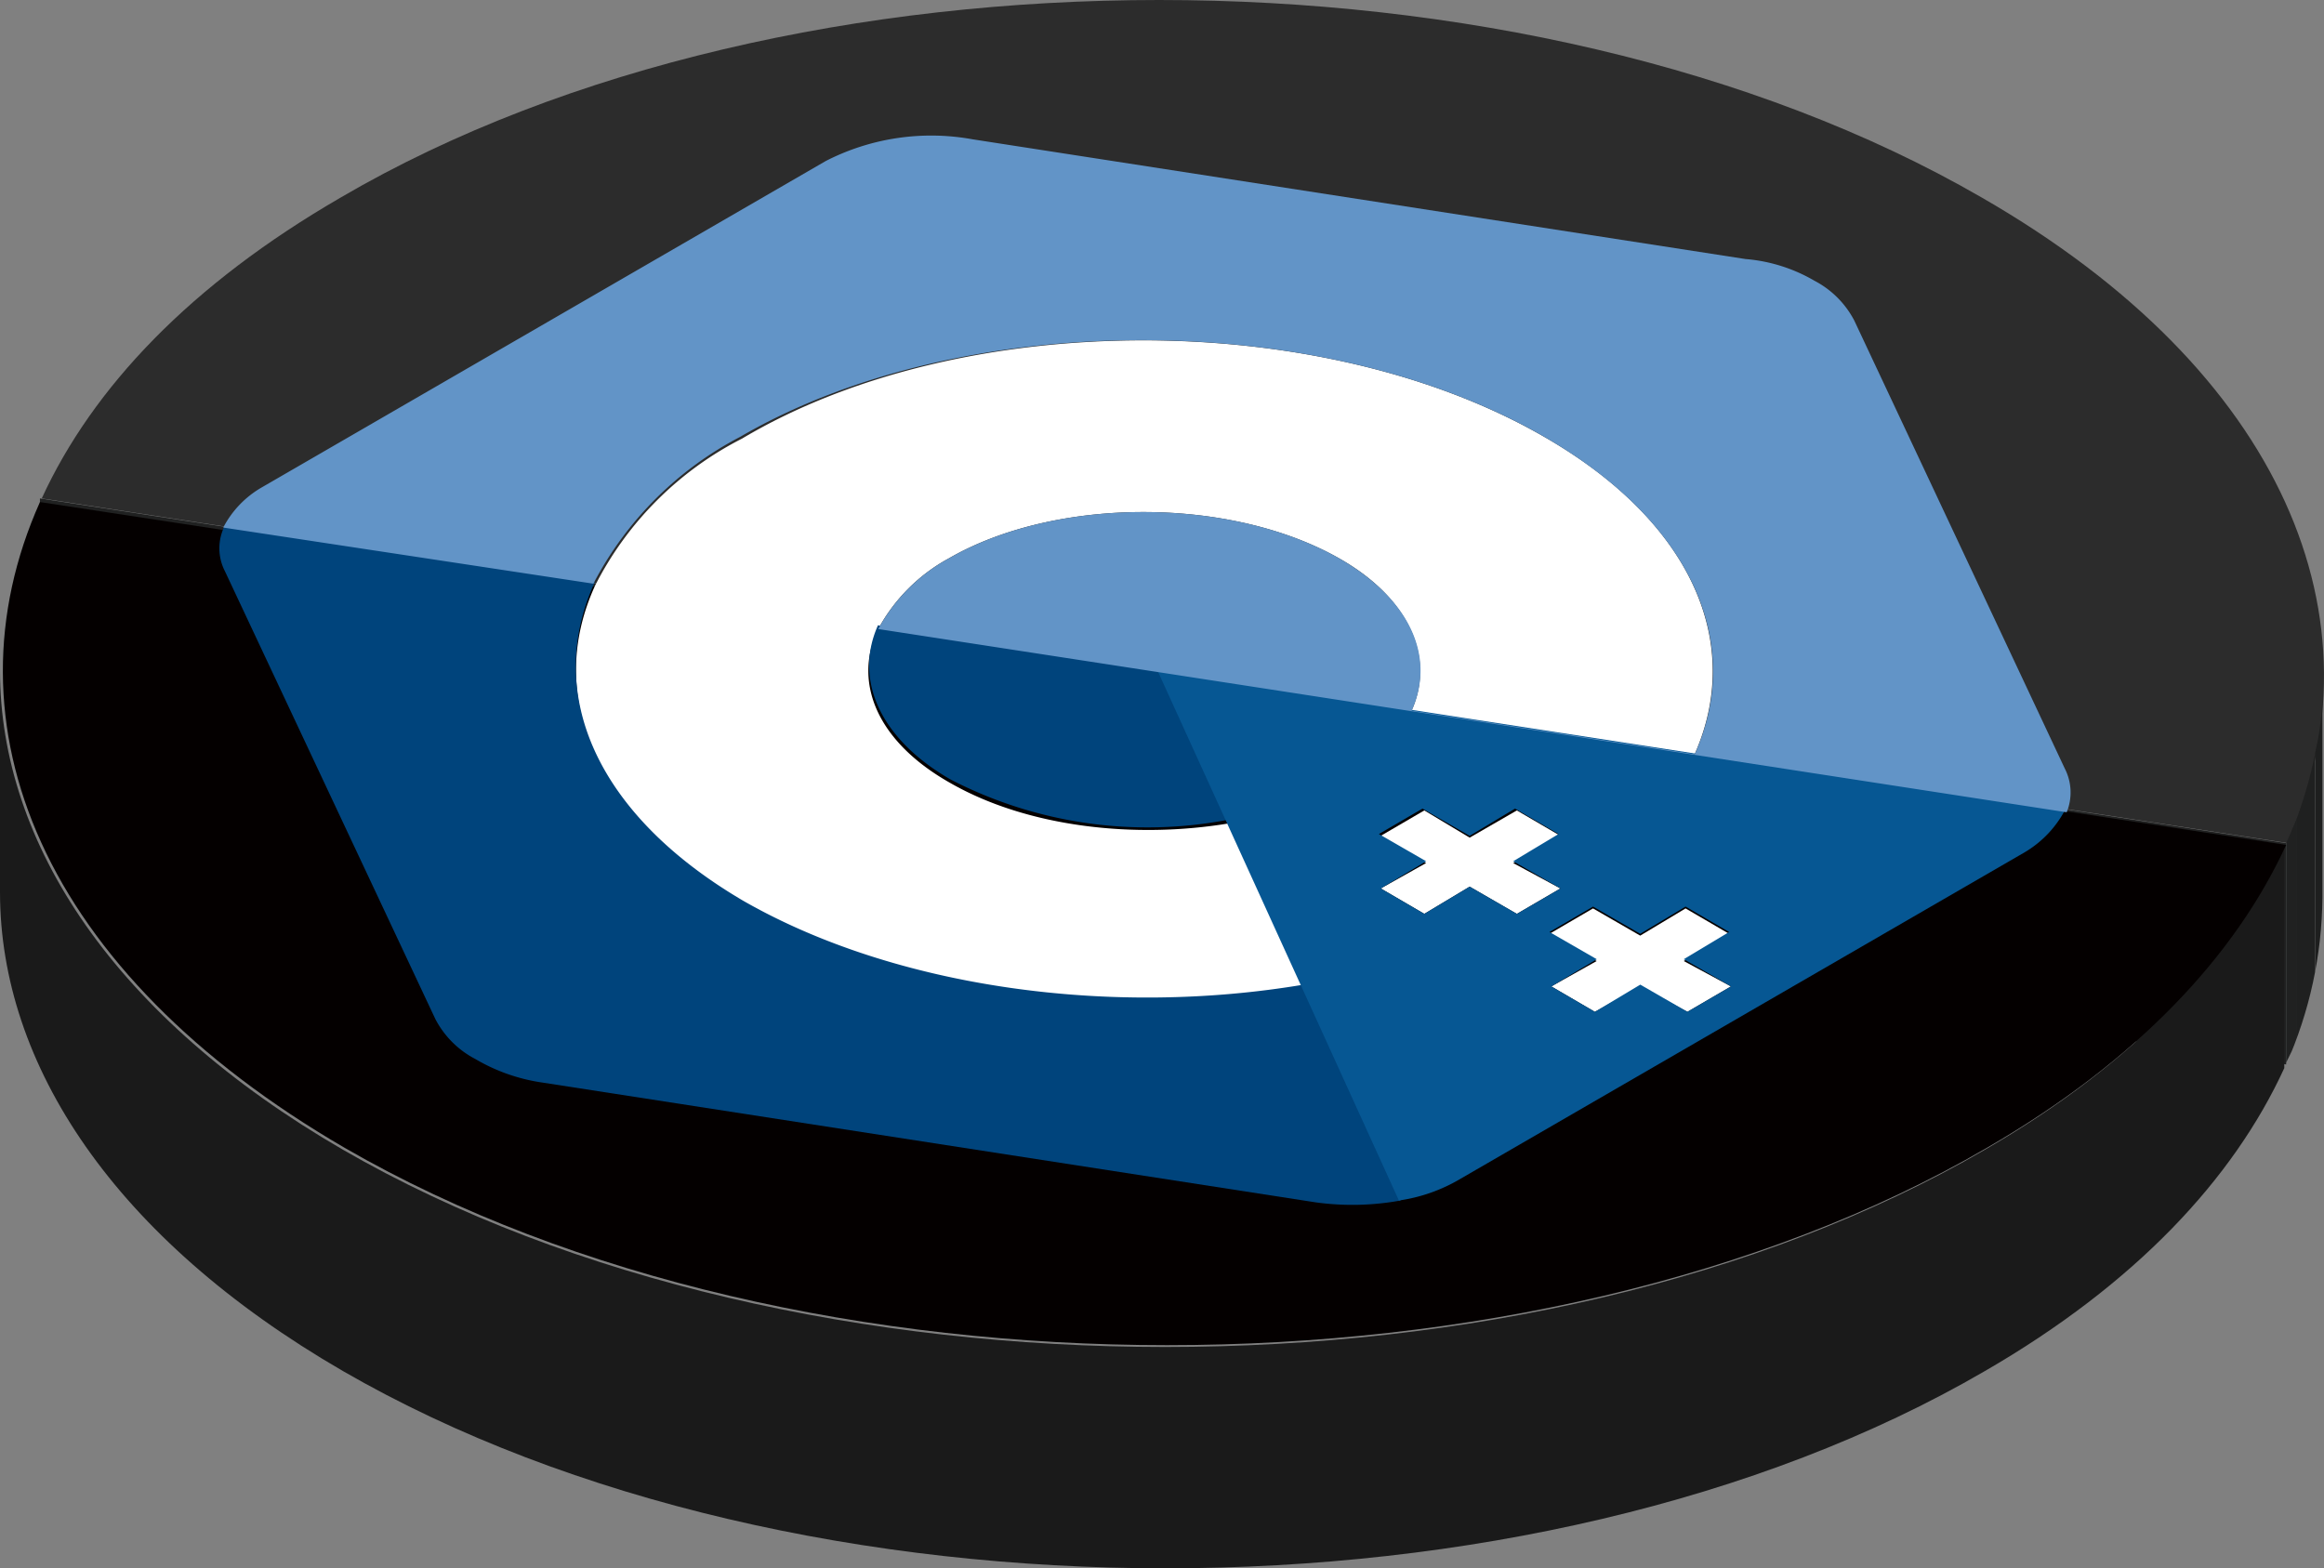
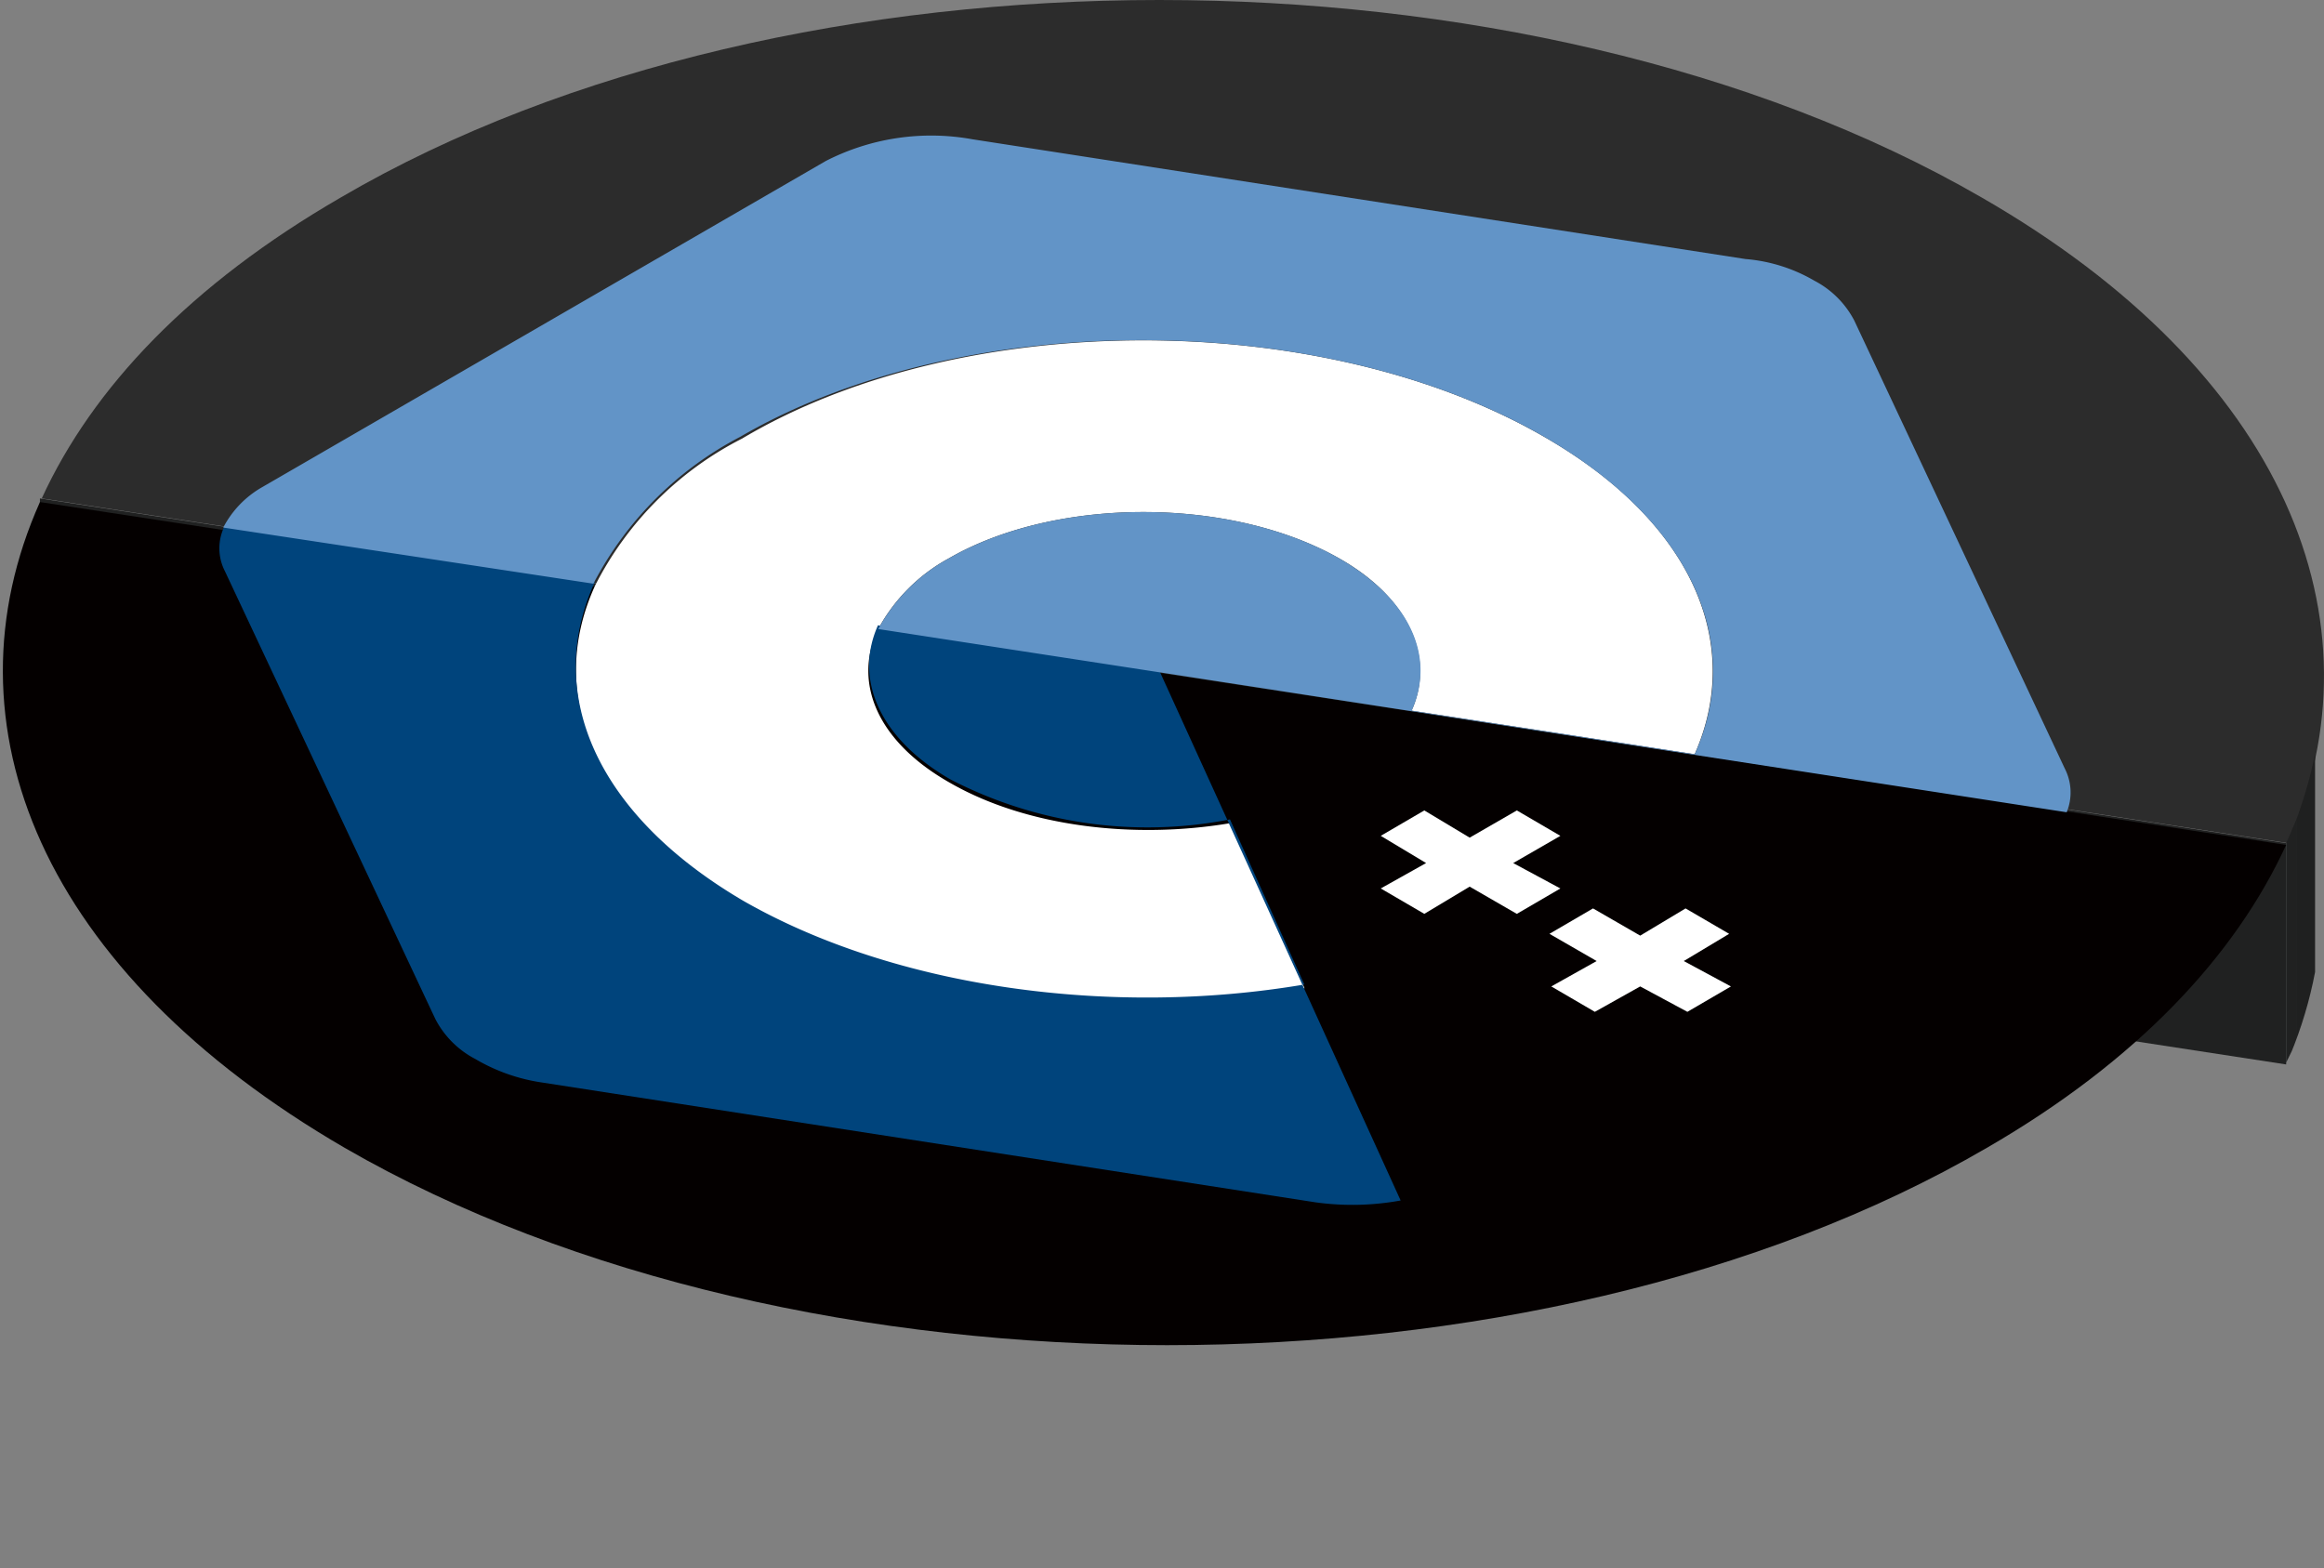
<svg xmlns="http://www.w3.org/2000/svg" width="115.894" height="78.221" viewBox="0 0 115.894 78.221">
  <rect x="0" y="0" width="115.894" height="78.221" fill="#808080" stroke="none" />
  <defs>
    <style>
      .cls-1 {
        fill: #2c2c2c;
      }

      .cls-2 {
        clip-path: url(#clip-path);
      }

      .cls-3 {
        fill: #1d1e1d;
      }

      .cls-4 {
        fill: #1e1f1f;
      }

      .cls-5 {
        fill: #1f2020;
      }

      .cls-6 {
        fill: #202121;
      }

      .cls-7 {
        fill: #1a1a1a;
      }

      .cls-8 {
        fill: #040000;
      }

      .cls-9 {
        fill: #fff;
      }

      .cls-10 {
        fill: #00447c;
      }

      .cls-11 {
        fill: #065793;
      }

      .cls-12 {
        fill: #6294c7;
      }
    </style>
    <clipPath id="clip-path">
      <path id="Path_21929" data-name="Path 21929" d="M262.11,393.8v11.039a20.914,20.914,0,0,1-1.81,8.324V402.124A19.763,19.763,0,0,0,262.11,393.8Z" transform="translate(-260.3 -393.8)" />
    </clipPath>
  </defs>
  <g id="C_" data-name="C++" transform="translate(0)">
    <g id="Group_16221" data-name="Group 16221" transform="translate(0 0)">
      <g id="Group_16220" data-name="Group 16220">
        <g id="Group_16214" data-name="Group 16214" transform="translate(2.081)">
          <path id="Path_21924" data-name="Path 21924" class="cls-1" d="M233.324,366.365c15.11,8.686,20.177,21.082,15.291,32.211L136.6,381.385c2.533-5.519,7.419-10.677,14.929-15.02C173.969,353.245,210.614,353.245,233.324,366.365Z" transform="translate(-136.6 -356.525)" />
        </g>
        <g id="Group_16216" data-name="Group 16216" transform="translate(114.006 33.727)">
          <g id="Group_16215" data-name="Group 16215" class="cls-2">
            <path id="Path_21925" data-name="Path 21925" class="cls-3" d="M262.3,393.8v0" transform="translate(-260.49 -393.8)" />
-             <path id="Path_21926" data-name="Path 21926" class="cls-4" d="M262.262,394.3v11.039a21.044,21.044,0,0,1-.362,3.348V397.648a13.567,13.567,0,0,0,.362-3.348" transform="translate(-260.452 -393.848)" />
            <path id="Path_21927" data-name="Path 21927" class="cls-5" d="M261.8,398v11.039a21.88,21.88,0,0,1-.9,3.257V401.257a21.874,21.874,0,0,0,.9-3.257" transform="translate(-260.357 -394.2)" />
            <path id="Path_21928" data-name="Path 21928" class="cls-6" d="M260.843,401.6v11.039c-.181.452-.362.814-.543,1.176V402.776c.181-.362.362-.724.543-1.176" transform="translate(-260.3 -394.542)" />
          </g>
        </g>
        <g id="Group_16217" data-name="Group 16217" transform="translate(1.991 24.86)">
          <path id="Path_21930" data-name="Path 21930" class="cls-6" d="M248.516,401.191V412.23L136.5,395.039V384Z" transform="translate(-136.5 -384)" />
        </g>
        <g id="Group_16218" data-name="Group 16218" transform="translate(0 33.455)">
-           <path id="Path_21931" data-name="Path 21931" class="cls-7" d="M134.3,404.539V393.5c0,8.6,5.7,17.282,17.1,23.887,22.711,13.12,59.356,13.12,81.885,0,7.51-4.343,12.4-9.591,14.929-15.11v11.039c-2.533,5.519-7.419,10.767-14.929,15.11-22.53,13.12-59.175,13.12-81.885,0C140,421.821,134.3,413.134,134.3,404.539Z" transform="translate(-134.3 -393.5)" />
-         </g>
+           </g>
        <g id="Group_16219" data-name="Group 16219" transform="translate(0.141 25.041)">
          <path id="Path_21932" data-name="Path 21932" class="cls-8" d="M248.321,401.3c-2.533,5.519-7.419,10.767-14.929,15.11-22.53,13.12-59.175,13.12-81.885,0-15.11-8.777-20.177-21.082-15.2-32.211Z" transform="translate(-134.456 -384.2)" />
        </g>
      </g>
    </g>
    <g id="Group_16229" data-name="Group 16229" transform="translate(10.948 6.77)">
      <g id="Group_16226" data-name="Group 16226" transform="translate(0 10.206)">
        <g id="Group_16222" data-name="Group 16222" transform="translate(57.908 23.446)">
          <path id="Path_21933" data-name="Path 21933" class="cls-9" d="M219.358,402.467l-2.353,1.357,2.353,1.267-2.172,1.267L214.834,405l-2.262,1.357-2.172-1.267,2.262-1.267-2.262-1.357,2.172-1.267,2.262,1.357,2.353-1.357Z" transform="translate(-210.4 -401.2)" />
        </g>
        <g id="Group_16223" data-name="Group 16223" transform="translate(66.323 28.332)">
          <path id="Path_21934" data-name="Path 21934" class="cls-9" d="M228.658,407.867l-2.262,1.357,2.352,1.267-2.172,1.267-2.353-1.267-2.262,1.267-2.172-1.267,2.262-1.267-2.353-1.357,2.172-1.267,2.353,1.357,2.262-1.357Z" transform="translate(-219.7 -406.6)" />
        </g>
        <g id="Group_16224" data-name="Group 16224" transform="translate(17.777)">
          <path id="Path_21935" data-name="Path 21935" class="cls-9" d="M214.321,380.094c7.419,4.253,9.953,10.315,7.51,15.834l-14.115-2.172c1.176-2.624-.09-5.61-3.619-7.6-5.429-3.076-14.115-3.076-19.453,0a8.768,8.768,0,0,0-3.529,3.529c-1.267,2.624-.09,5.61,3.619,7.691,3.8,2.172,9.139,2.8,13.934,1.991l3.71,8.234c-9.591,1.629-20.358.181-27.959-4.162C167,399.1,164.466,393.033,167,387.514a16.735,16.735,0,0,1,7.329-7.329C185.277,373.67,203.192,373.67,214.321,380.094Z" transform="translate(-166.047 -375.287)" />
        </g>
        <g id="Group_16225" data-name="Group 16225" transform="translate(0 9.24)">
          <path id="Path_21936" data-name="Path 21936" class="cls-10" d="M193.269,392.738,205.3,419.159a13.36,13.36,0,0,1-4.253.091l-38.545-5.972a9.163,9.163,0,0,1-3.348-1.176,4.684,4.684,0,0,1-1.991-1.991l-10.5-22.349a2.492,2.492,0,0,1,0-2.262l18.458,2.8c-2.533,5.519,0,11.582,7.419,15.925,7.6,4.343,18.368,5.791,27.959,4.162l-3.71-8.234a21.394,21.394,0,0,1-13.934-1.991c-3.619-2.081-4.8-5.067-3.619-7.691Z" transform="translate(-146.4 -385.5)" />
        </g>
      </g>
      <g id="Group_16227" data-name="Group 16227" transform="translate(46.779 26.685)">
-         <path id="Path_21937" data-name="Path 21937" class="cls-11" d="M243.341,400.467a5.363,5.363,0,0,1-1.991,2.081l-28.14,16.287a8.292,8.292,0,0,1-3.076,1.086L198.1,393.5Zm-18.82,10.043,2.172-1.267-2.353-1.357,2.262-1.357-2.172-1.267-2.262,1.357-2.353-1.357-2.172,1.267L220,407.887l-2.262,1.357,2.172,1.267,2.262-1.357,2.353,1.357m-8.505-4.886,2.172-1.267L215.834,403l2.262-1.357-2.172-1.267-2.262,1.357-2.353-1.357-2.172,1.267L211.491,403l-2.262,1.357,2.172,1.267,2.262-1.357,2.353,1.357" transform="translate(-198.1 -393.5)" />
-       </g>
+         </g>
      <g id="Group_16228" data-name="Group 16228" transform="translate(0.181)">
        <path id="Path_21938" data-name="Path 21938" class="cls-12" d="M225.952,371.239a4.684,4.684,0,0,1,1.991,1.991l10.5,22.349a2.607,2.607,0,0,1,.09,2.172l-45.15-6.967-14.115-2.172a8.768,8.768,0,0,1,3.529-3.529c5.338-3.076,14.025-3.076,19.453,0,3.619,2.081,4.8,4.976,3.619,7.6l14.115,2.172c2.443-5.429,0-11.491-7.51-15.834-11.129-6.424-29.044-6.424-40.083,0a17.231,17.231,0,0,0-7.329,7.329l-18.458-2.8a4.953,4.953,0,0,1,1.9-1.991l28.14-16.287a11.52,11.52,0,0,1,7.329-1.086l38.545,5.972A8.106,8.106,0,0,1,225.952,371.239Z" transform="translate(-146.6 -364.008)" />
      </g>
    </g>
  </g>
</svg>